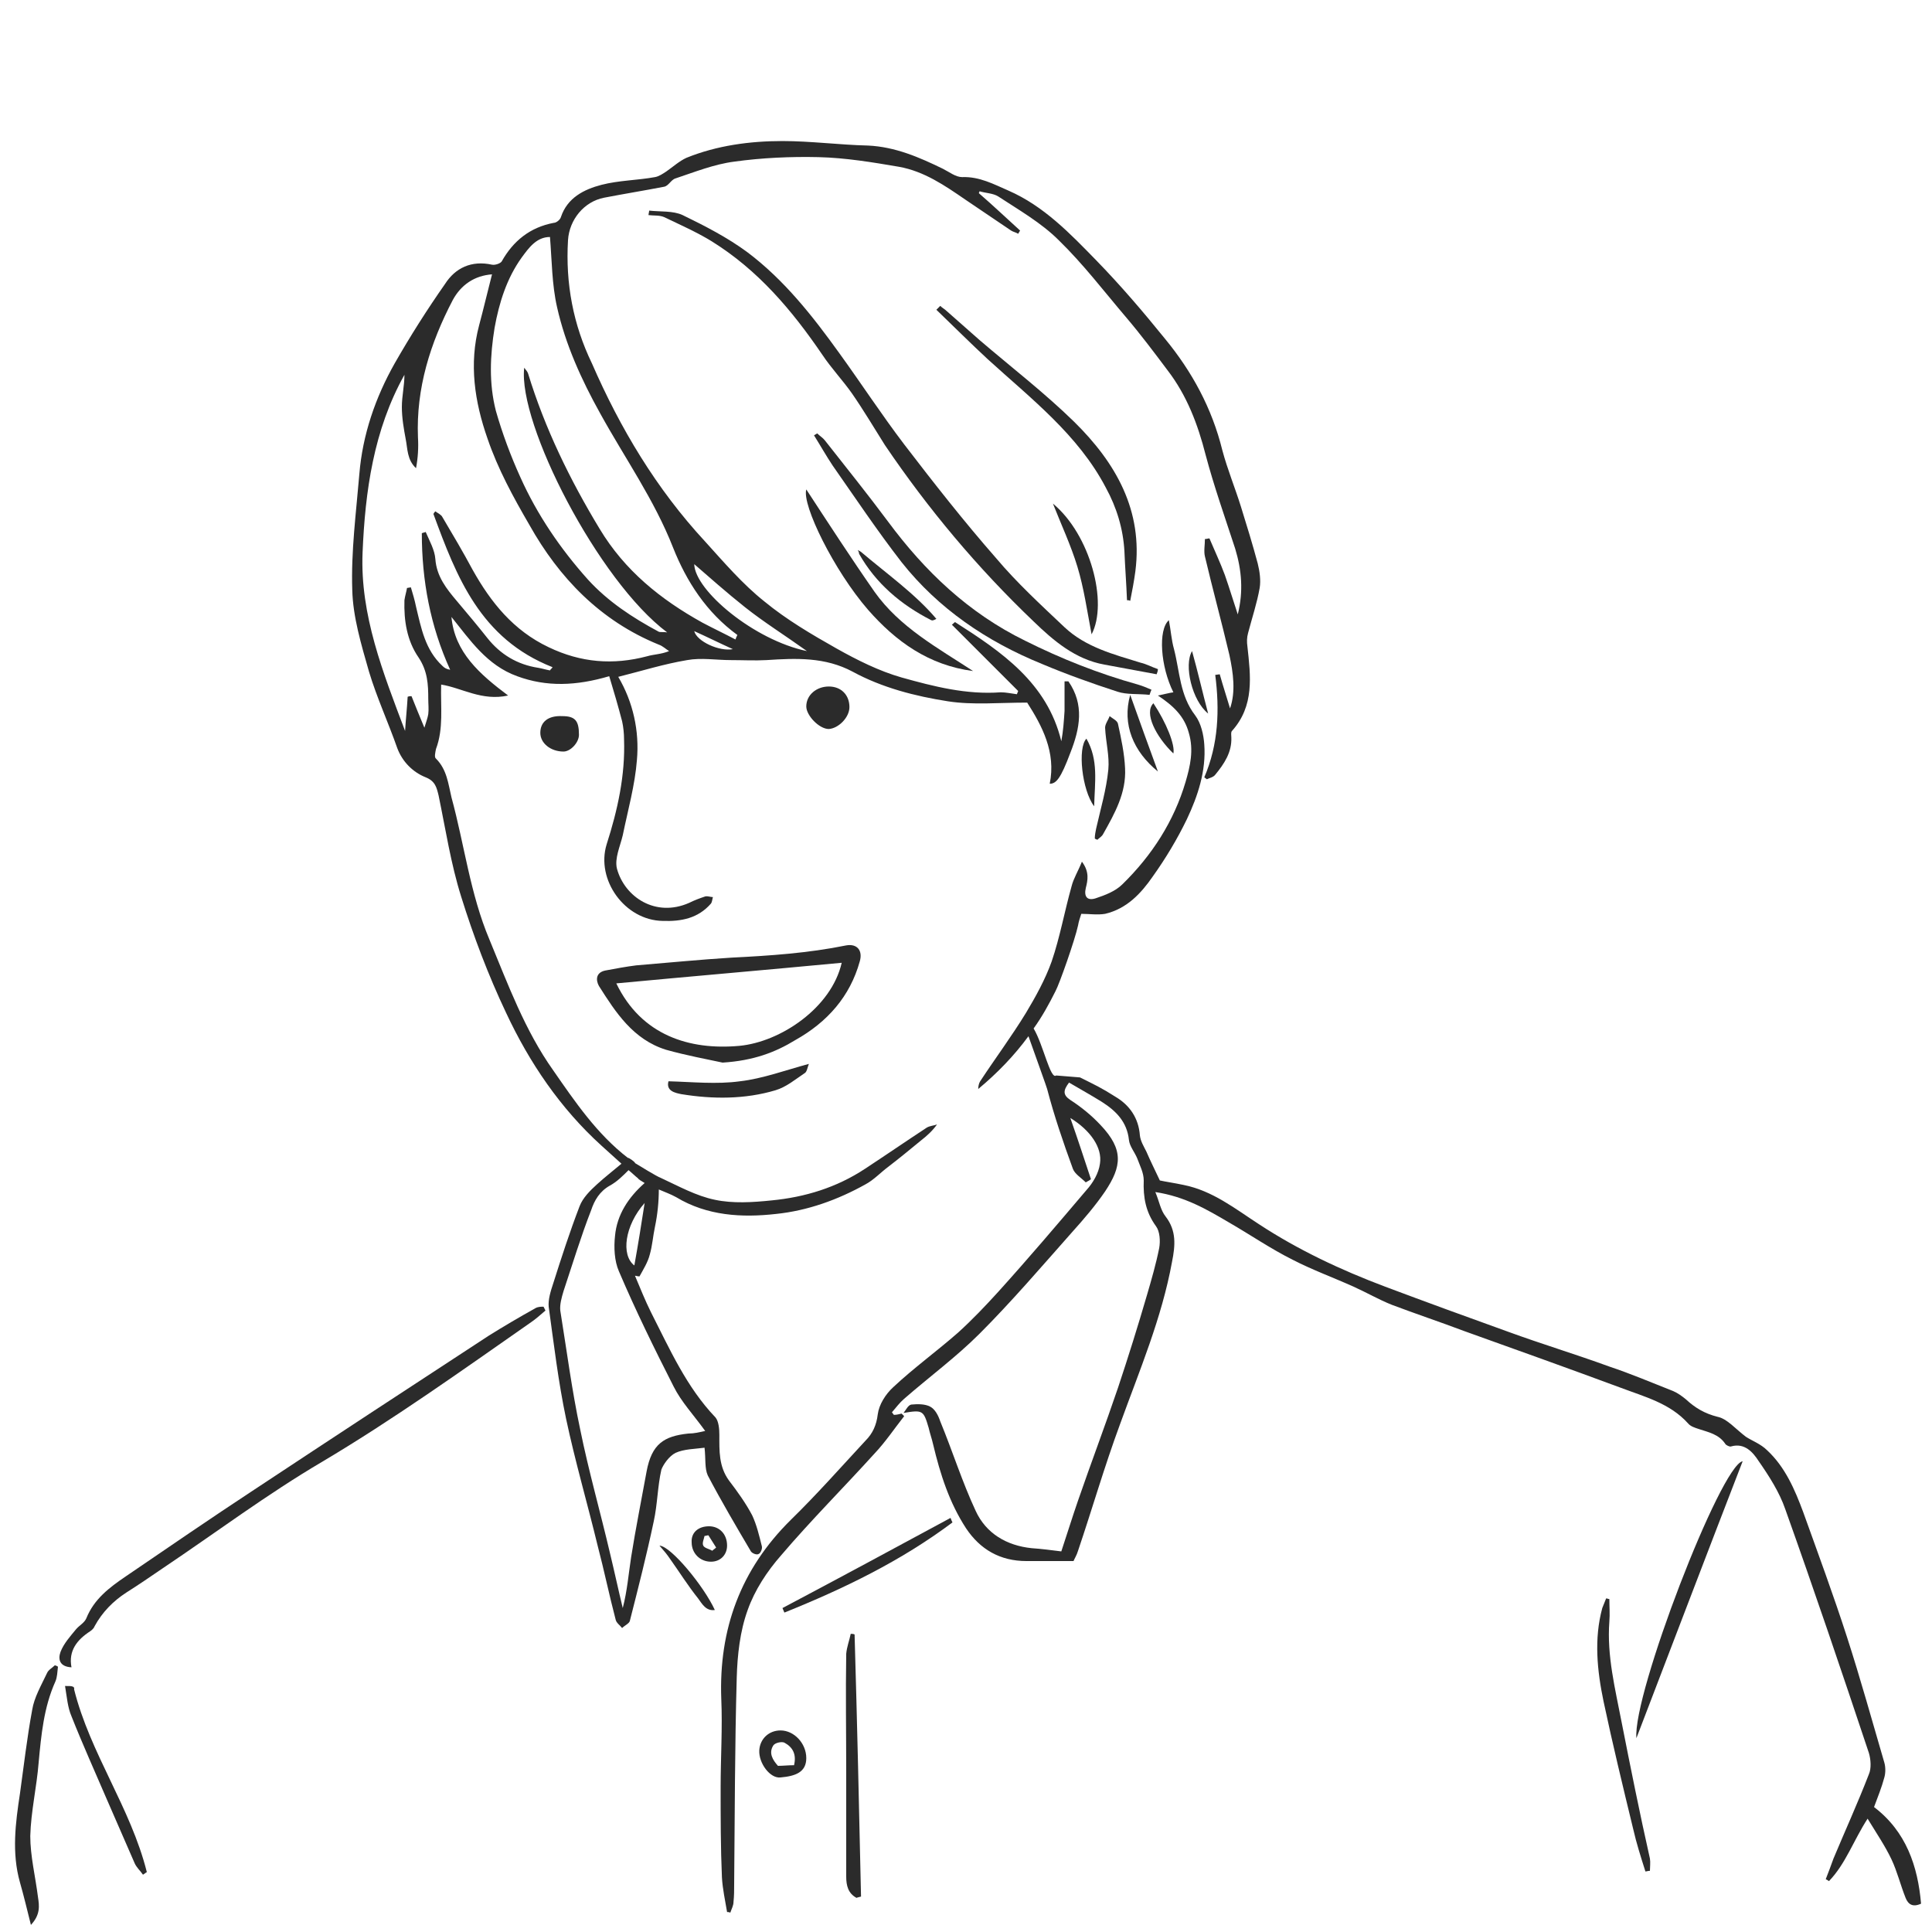
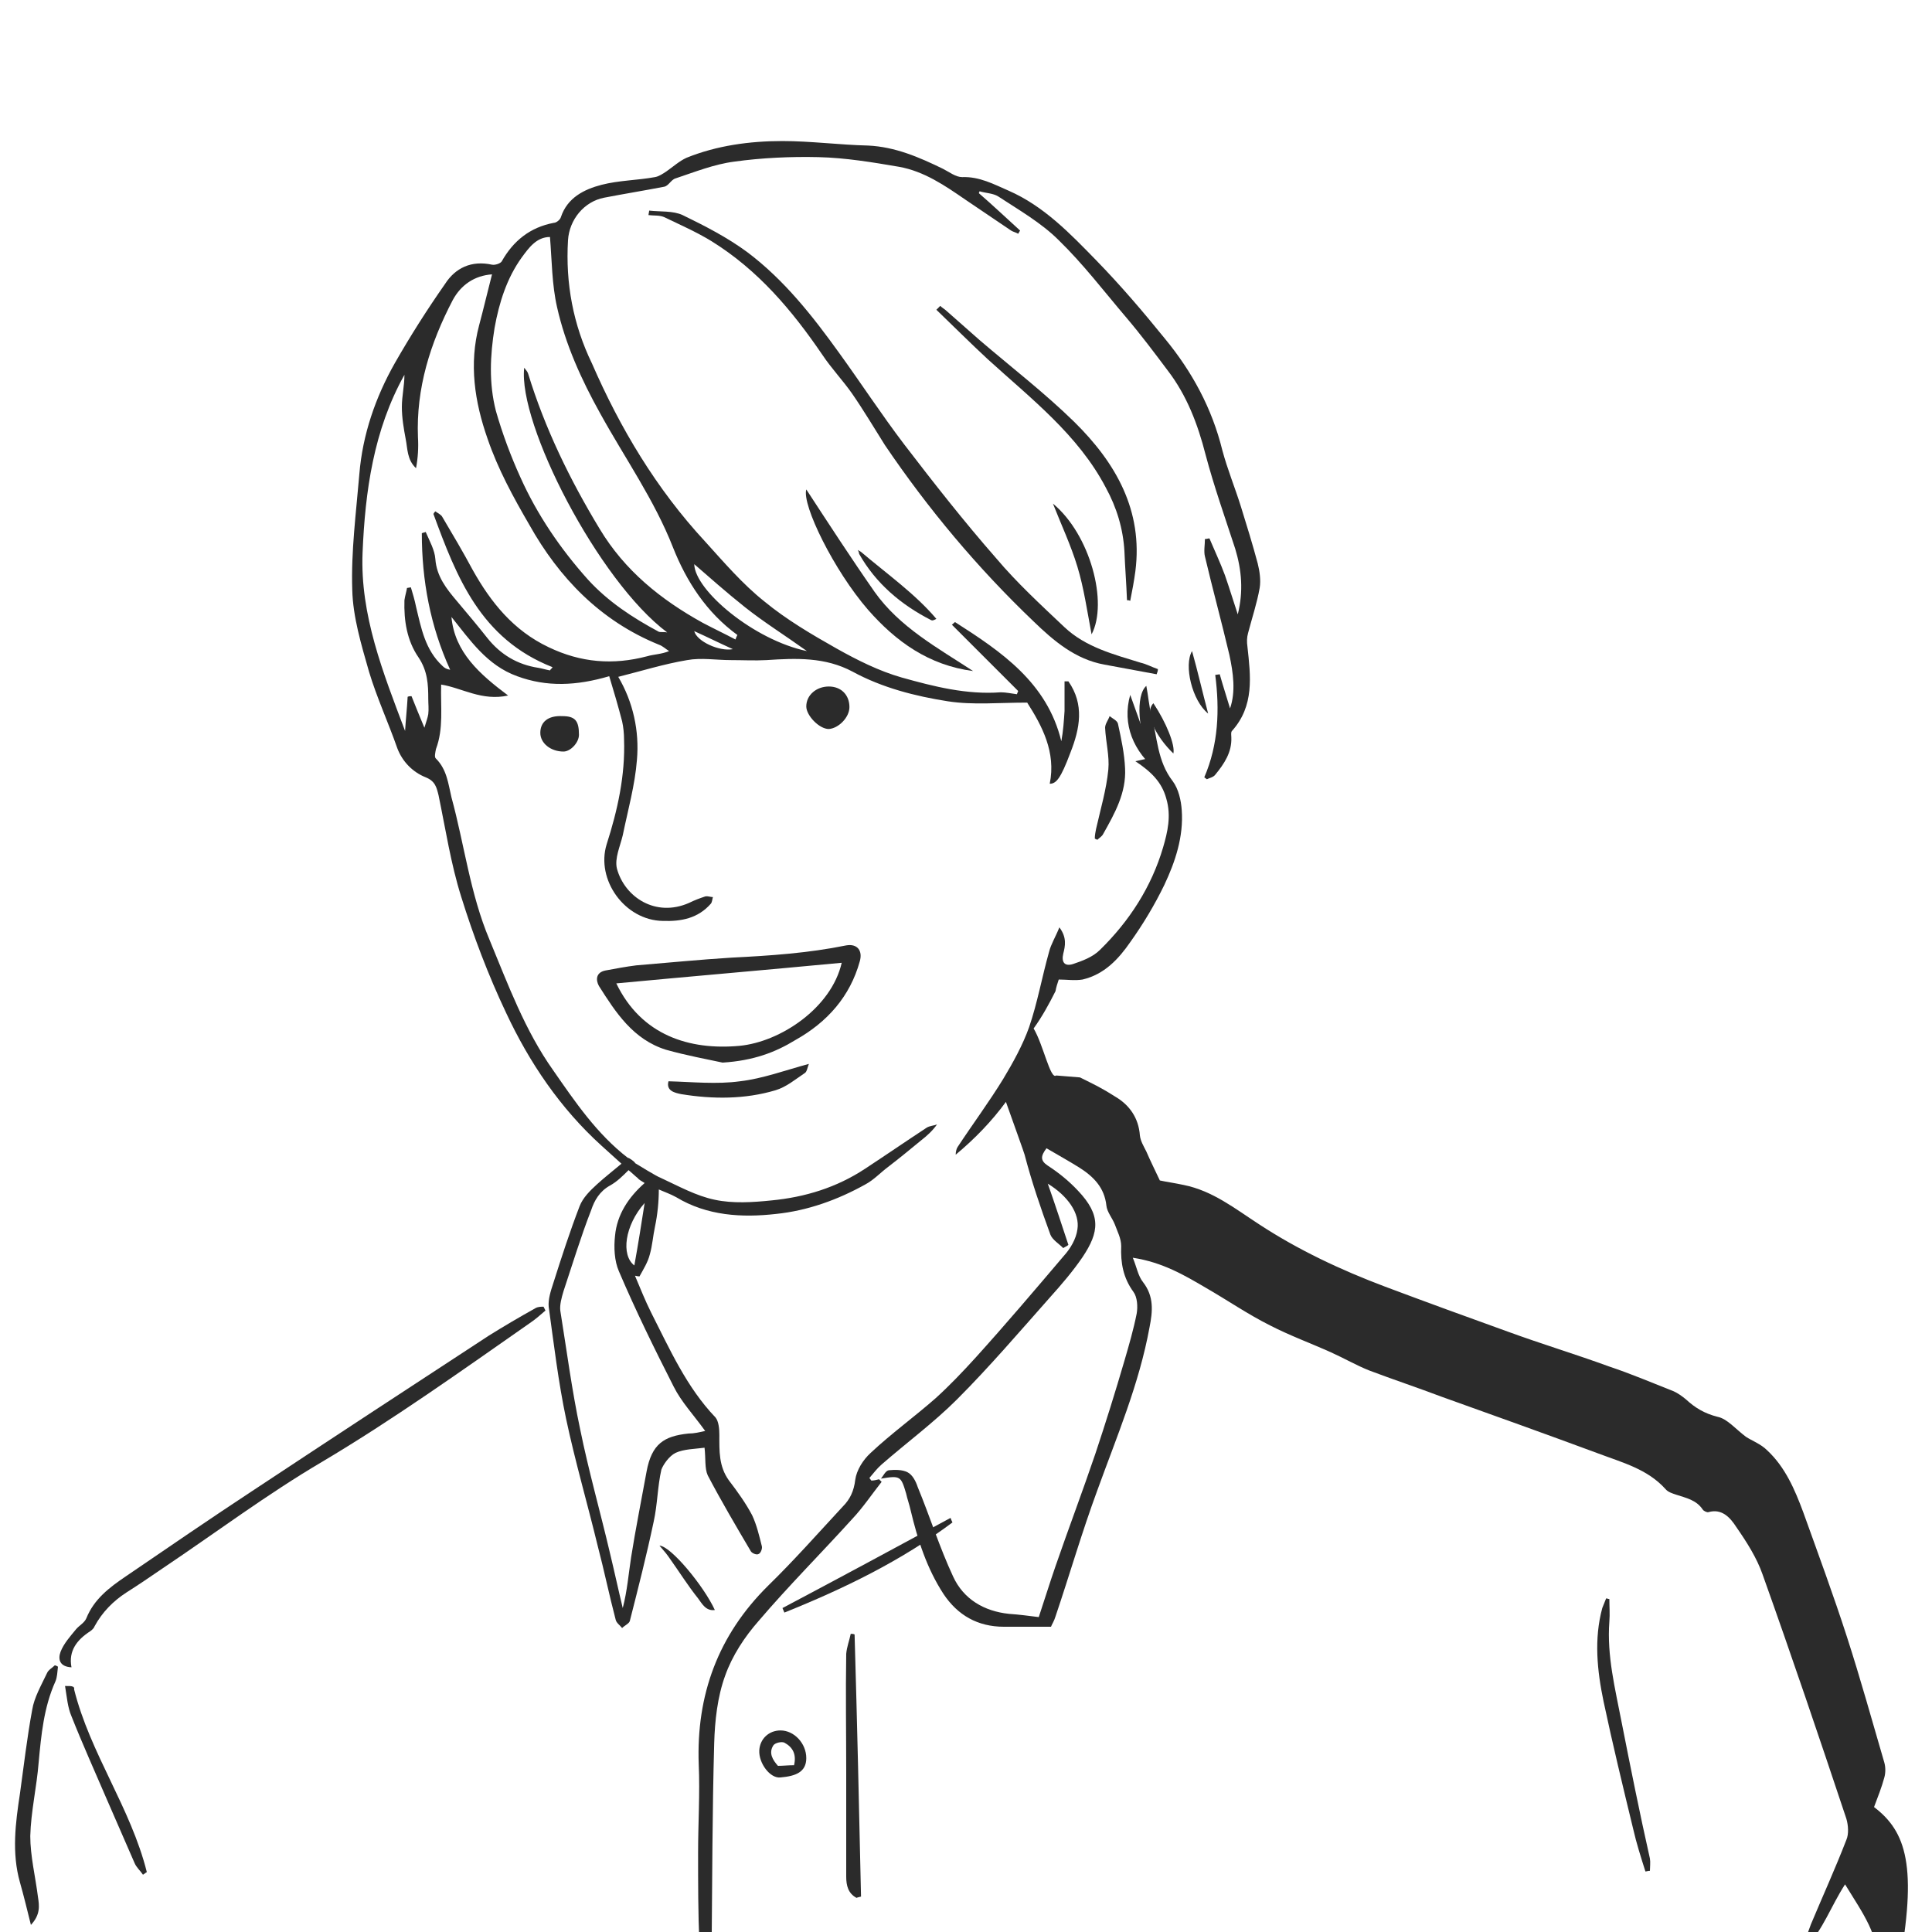
<svg xmlns="http://www.w3.org/2000/svg" version="1.1" id="レイヤー_1" x="0px" y="0px" viewBox="0 0 300 300" style="enable-background:new 0 0 300 300;" xml:space="preserve">
  <style type="text/css">
	.st0{fill:#2B2B2B;}
</style>
  <g>
    <path class="st0" d="M133.5,149.3c0.5-1.7-0.4-2.8-2.1-2.5c-5.9,1.2-11.8,1.6-17.8,1.9c-4.9,0.3-9.9,0.8-14.8,1.2   c-1.6,0.2-3.2,0.5-4.8,0.8c-1.5,0.3-1.5,1.5-1,2.4c2.6,4.1,5.3,8.3,10.4,9.9c3.2,0.9,6.5,1.5,8.8,2c4.8-0.3,8.2-1.6,11.3-3.5   C128.5,158.7,132,154.7,133.5,149.3z M114.8,162.4c-7.7,0.7-15.2-1.6-19.1-9.7c11.7-1.1,23.4-2.1,35-3.2   C129.1,156.5,121.2,161.8,114.8,162.4z" />
    <path class="st0" d="M103.8,167.9c-0.4,1.5,1,1.8,2,2c4.9,0.8,9.9,0.8,14.6-0.6c1.7-0.5,3.1-1.7,4.6-2.7c0.3-0.2,0.4-0.9,0.6-1.4   c-3.7,1-7.2,2.3-10.7,2.7C111.3,168.4,107.5,168,103.8,167.9z" />
    <path class="st0" d="M171.3,129.5c1.8-3.2,3.6-6.4,3.4-10.2c-0.1-2.3-0.6-4.6-1.1-6.9c-0.1-0.5-0.8-0.8-1.3-1.2   c-0.2,0.6-0.7,1.2-0.7,1.8c0.1,2.2,0.7,4.4,0.5,6.5c-0.3,3.1-1.2,6.1-1.9,9.2c-0.1,0.5-0.2,1-0.2,1.5c0.1,0.1,0.2,0.1,0.4,0.2   C170.7,130.1,171.1,129.9,171.3,129.5z" />
    <path class="st0" d="M167.3,88c1,3.3,1.5,6.8,2.2,10.5c2.6-4.9-0.2-15.5-6-20.3C164.8,81.5,166.3,84.7,167.3,88z" />
    <path class="st0" d="M131.9,109.8c0-1.9-1.3-3.2-3.2-3.2c-1.9,0-3.5,1.3-3.5,3.1c0,1.4,2,3.5,3.5,3.5   C130.2,113.1,131.9,111.4,131.9,109.8z" />
    <path class="st0" d="M83.9,113.8c0,1.6,1.6,2.9,3.6,2.9c1.1,0,2.4-1.4,2.4-2.6c0-2.2-0.6-2.9-2.6-2.9   C85.1,111.1,83.9,112.1,83.9,113.8z" />
    <path class="st0" d="M179.8,119.8c-1.4-3.8-2.8-7.7-4.3-11.9C174.2,112.5,176,116.7,179.8,119.8z" />
-     <path class="st0" d="M169.9,125.2c0.1-3.8,0.7-7.2-1.2-10.5C167.3,116.1,168,122.7,169.9,125.2z" />
    <path class="st0" d="M179.1,109.2c-1.5,1.5,0.4,5.2,3.1,7.8C182.5,115.7,181.1,112.2,179.1,109.2z" />
    <path class="st0" d="M187.6,110.8c-0.9-3.4-1.6-6.5-2.5-9.7C183.8,103.3,185.1,108.8,187.6,110.8z" />
    <path class="st0" d="M177.1,102.9c-4.2-1.3-8.5-2.4-11.8-5.5c-3.7-3.5-7.4-6.9-10.6-10.7C149.7,81,145,75,140.4,69   c-3.5-4.6-6.7-9.5-10.1-14.2c-4.1-5.7-8.5-11.3-14.2-15.6c-3.1-2.3-6.6-4.1-10.1-5.8c-1.5-0.7-3.5-0.5-5.2-0.7   c0,0.2-0.1,0.5-0.1,0.7c0.8,0.1,1.7,0,2.4,0.3c2.5,1.2,5,2.3,7.3,3.7c7.3,4.5,12.6,10.8,17.3,17.7c1.4,2.1,3.2,4,4.6,6   c1.8,2.6,3.4,5.3,5.1,8c6.7,9.9,14.4,19.1,23.1,27.4c3.1,3,6.5,5.9,11,6.7c2.7,0.5,5.4,1,8.1,1.5c0.1-0.3,0.2-0.5,0.2-0.8   C178.9,103.6,178,103.1,177.1,102.9z" />
-     <path class="st0" d="M178.8,107.1c-0.7-0.3-1.4-0.6-2.1-0.8c-6.1-1.7-11.9-4-17.5-6.8c-8.8-4.3-15.6-10.8-21.3-18.5   c-3.2-4.3-6.5-8.4-9.8-12.6c-0.3-0.4-0.8-0.7-1.2-1.1c-0.2,0.1-0.3,0.2-0.5,0.3c1,1.6,1.9,3.2,2.9,4.7c3.5,5,6.9,10.1,10.7,15   c5.7,7.2,13.2,12.3,21.8,15.8c3.8,1.6,7.7,3,11.7,4.3c1.5,0.5,3.3,0.3,5,0.5C178.6,107.6,178.7,107.3,178.8,107.1z" />
    <path class="st0" d="M174.6,85.6c0.1,2.5,0.3,5,0.4,7.6c0.2,0,0.3,0,0.5,0.1c0.3-1.5,0.6-3.1,0.8-4.6c1.2-9.4-3-16.8-9.5-23.2   c-4.6-4.5-9.8-8.5-14.7-12.7c-1.7-1.5-3.4-3-5.1-4.5c-0.3-0.3-0.7-0.5-1-0.8c-0.2,0.2-0.4,0.4-0.6,0.6c2.7,2.6,5.3,5.2,8,7.7   c6.7,6.1,14,11.7,18.3,19.9C173.4,78.8,174.4,82.1,174.6,85.6z" />
    <path class="st0" d="M135.8,91.9c-3.7-5.3-7.2-10.7-10.6-15.9c-0.7,2.4,4.3,12.6,9.6,18.7c4.3,4.9,9.4,8.6,16.3,9.5   C145.6,100.6,139.7,97.4,135.8,91.9z" />
    <path class="st0" d="M133.7,85.7c-0.2-0.1-0.3-0.2-0.5-0.3c0.1,0.2,0.2,0.4,0.2,0.6c2.6,4.6,6.5,7.9,11.2,10.3   c0.2,0.1,0.4,0,0.8-0.2C142.1,92.2,137.7,89.1,133.7,85.7z" />
-     <path class="st0" d="M291,280.6c0.6-1.6,1.2-3.1,1.6-4.6c0.2-0.7,0.2-1.6,0-2.3c-1.9-6.5-3.7-13-5.8-19.5c-2.1-6.5-4.5-13-6.8-19.4   c-1.3-3.5-2.8-7-5.6-9.6c-1-1-2.4-1.5-3.3-2.1c-1.6-1.2-2.9-2.8-4.4-3.1c-2-0.5-3.5-1.4-4.9-2.7c-0.6-0.5-1.3-1-2-1.3   c-3.3-1.3-6.6-2.7-9.9-3.8c-5.2-1.9-10.5-3.5-15.7-5.4c-6.4-2.3-12.7-4.6-19.1-7c-6.9-2.6-13.5-5.7-19.6-9.7   c-3.7-2.4-7.2-5.2-11.7-6.1c-1.4-0.3-2.8-0.5-3.7-0.7c-0.8-1.7-1.5-3.1-2.1-4.5c-0.4-0.8-0.9-1.6-1-2.5c-0.2-2.7-1.6-4.7-3.8-6   c-2.2-1.4-3.1-1.8-5.5-3c0,0-3.7-0.3-3.7-0.3c-0.9,0.7-2-4.8-3.5-7.3c1.3-1.8,2.4-3.8,3.4-5.8c0,0,0,0,0,0c0.6-1.1,3-7.9,3.5-10.2   c0.1-0.6,0.3-1.2,0.5-1.8c1.2,0,2.5,0.2,3.7,0c3.4-0.8,5.6-3.2,7.4-5.8c2-2.8,3.8-5.8,5.3-8.9c1.7-3.6,3-7.5,2.7-11.6   c-0.1-1.5-0.5-3.3-1.4-4.5c-2.4-3.1-2.4-6.8-3.3-10.3c-0.4-1.4-0.5-3-0.8-4.5c-1.7,1.5-1.3,7.2,0.7,11.2c-0.7,0.1-1.4,0.3-2.4,0.5   c2.4,1.6,4.1,3.2,4.8,5.8c0.8,2.7,0.2,5.2-0.5,7.6c-1.8,6.1-5.2,11.4-9.8,15.9c-1.1,1.1-2.7,1.7-4.2,2.2c-1.3,0.4-1.8-0.3-1.5-1.6   c0.3-1.2,0.6-2.5-0.6-4.1c-0.6,1.5-1.3,2.6-1.6,3.8c-1.1,3.9-1.8,7.9-3.1,11.7c-1,2.8-2.5,5.5-4,8c-2.2,3.6-4.8,7.1-7.1,10.6   c-0.2,0.3-0.3,0.8-0.3,1.2c3-2.5,5.6-5.2,7.8-8.2c1.1,3.1,2.9,8.1,2.9,8.2c1.1,4.2,2.5,8.3,4,12.4c0.3,0.8,1.3,1.4,2,2.1   c0.3-0.2,0.6-0.3,0.8-0.5c-1-3-2-6.1-3.2-9.5c3.1,1.9,5,4.6,4.6,7.1c-0.2,1.5-1.1,3-2.1,4.1c-4.5,5.3-9,10.6-13.7,15.8   c-2,2.2-4,4.3-6.2,6.3c-3.3,2.9-6.9,5.5-10.1,8.5c-1.2,1.1-2.2,2.7-2.4,4.2c-0.2,1.7-0.8,3-1.9,4.1c-3.8,4.1-7.6,8.4-11.6,12.3   c-7.8,7.7-11.2,17-10.8,27.8c0.2,4.5-0.1,9.1-0.1,13.7c0,4.7,0,9.4,0.2,14c0.1,1.8,0.5,3.6,0.8,5.4c0.2,0,0.3,0,0.5,0.1   c0.2-0.6,0.5-1.1,0.5-1.7c0.1-0.9,0.1-1.8,0.1-2.7c0.1-10.7,0.1-21.4,0.4-32.1c0.1-3.5,0.5-7.2,1.7-10.5c1.1-3.1,3-6,5.2-8.5   c4.6-5.4,9.7-10.5,14.5-15.8c1.7-1.8,3.1-3.9,4.6-5.8c-0.1-0.1-0.3-0.3-0.4-0.4c-0.4,0.1-0.8,0.2-1.2,0.2l-0.3-0.4   c0.6-0.7,1.2-1.5,1.9-2.1c3.9-3.4,8.1-6.5,11.7-10.1c5-5,9.7-10.5,14.4-15.8c1.8-2,3.6-4.1,5.1-6.3c2.6-3.9,2.9-6.5-0.7-10.3   c-1.4-1.5-3-2.8-4.7-3.9c-1.2-0.8-1.1-1.5-0.2-2.7c1.7,1,3.5,2,5.1,3c2.2,1.4,3.9,3.1,4.2,5.9c0.1,1,0.9,1.9,1.3,2.9   c0.4,1.1,1,2.2,1,3.4c-0.1,2.6,0.3,4.9,1.9,7.1c0.6,0.8,0.7,2.3,0.5,3.4c-0.5,2.5-1.2,4.9-1.9,7.3c-1.4,4.8-2.9,9.6-4.5,14.4   c-2,5.9-4.2,11.7-6.2,17.5c-0.9,2.6-1.7,5.2-2.6,7.9c-1.6-0.2-3.1-0.4-4.6-0.5c-3.9-0.4-7.1-2.3-8.7-5.8c-2.1-4.5-3.6-9.3-5.5-13.9   c-0.3-0.9-0.8-1.9-1.6-2.3c-0.8-0.4-1.9-0.4-2.9-0.3c-0.5,0.1-0.8,0.8-1.2,1.3c3-0.5,3.1-0.4,3.9,2.3c0.2,0.9,0.5,1.7,0.7,2.6   c1.1,4.6,2.5,9,5.1,13c2.2,3.3,5.3,5.1,9.4,5.1c2.3,0,4.7,0,7.3,0c0.1-0.3,0.5-0.9,0.7-1.6c2.2-6.5,4.1-13.1,6.5-19.6   c3-8.3,6.5-16.5,8.1-25.3c0.5-2.5,0.7-4.8-1-7c-0.8-1-1-2.4-1.6-3.8c4.6,0.7,8,2.7,11.4,4.7c3.3,1.9,6.5,4.1,9.9,5.8   c3.1,1.6,6.4,2.8,9.5,4.2c2,0.9,3.9,2,5.9,2.8c3.7,1.4,7.6,2.7,11.3,4.1c8.1,2.9,16.2,5.8,24.3,8.8c3.7,1.4,7.6,2.4,10.4,5.5   c0.4,0.5,1.1,0.7,1.7,0.9c1.5,0.5,3.1,0.8,4.1,2.3c0.1,0.2,0.7,0.5,0.9,0.4c2.1-0.6,3.4,0.9,4.3,2.3c1.6,2.3,3.2,4.8,4.1,7.4   c4.5,12.6,8.8,25.3,13,37.9c0.3,1,0.4,2.4,0,3.3c-1.7,4.4-3.7,8.8-5.5,13.1c-0.4,1.1-0.8,2.2-1.2,3.2c0.2,0.1,0.4,0.2,0.5,0.3   c2.6-2.7,3.8-6.3,6-9.7c1.4,2.3,2.7,4.2,3.7,6.3c0.9,1.9,1.4,4,2.2,6c0.4,1,1.1,1.5,2.4,0.9C297.8,289.8,296,284.4,291,280.6z" />
+     <path class="st0" d="M291,280.6c0.6-1.6,1.2-3.1,1.6-4.6c0.2-0.7,0.2-1.6,0-2.3c-1.9-6.5-3.7-13-5.8-19.5c-2.1-6.5-4.5-13-6.8-19.4   c-1.3-3.5-2.8-7-5.6-9.6c-1-1-2.4-1.5-3.3-2.1c-1.6-1.2-2.9-2.8-4.4-3.1c-2-0.5-3.5-1.4-4.9-2.7c-0.6-0.5-1.3-1-2-1.3   c-3.3-1.3-6.6-2.7-9.9-3.8c-5.2-1.9-10.5-3.5-15.7-5.4c-6.4-2.3-12.7-4.6-19.1-7c-6.9-2.6-13.5-5.7-19.6-9.7   c-3.7-2.4-7.2-5.2-11.7-6.1c-1.4-0.3-2.8-0.5-3.7-0.7c-0.8-1.7-1.5-3.1-2.1-4.5c-0.4-0.8-0.9-1.6-1-2.5c-0.2-2.7-1.6-4.7-3.8-6   c-2.2-1.4-3.1-1.8-5.5-3c0,0-3.7-0.3-3.7-0.3c-0.9,0.7-2-4.8-3.5-7.3c1.3-1.8,2.4-3.8,3.4-5.8c0,0,0,0,0,0c0.1-0.6,0.3-1.2,0.5-1.8c1.2,0,2.5,0.2,3.7,0c3.4-0.8,5.6-3.2,7.4-5.8c2-2.8,3.8-5.8,5.3-8.9c1.7-3.6,3-7.5,2.7-11.6   c-0.1-1.5-0.5-3.3-1.4-4.5c-2.4-3.1-2.4-6.8-3.3-10.3c-0.4-1.4-0.5-3-0.8-4.5c-1.7,1.5-1.3,7.2,0.7,11.2c-0.7,0.1-1.4,0.3-2.4,0.5   c2.4,1.6,4.1,3.2,4.8,5.8c0.8,2.7,0.2,5.2-0.5,7.6c-1.8,6.1-5.2,11.4-9.8,15.9c-1.1,1.1-2.7,1.7-4.2,2.2c-1.3,0.4-1.8-0.3-1.5-1.6   c0.3-1.2,0.6-2.5-0.6-4.1c-0.6,1.5-1.3,2.6-1.6,3.8c-1.1,3.9-1.8,7.9-3.1,11.7c-1,2.8-2.5,5.5-4,8c-2.2,3.6-4.8,7.1-7.1,10.6   c-0.2,0.3-0.3,0.8-0.3,1.2c3-2.5,5.6-5.2,7.8-8.2c1.1,3.1,2.9,8.1,2.9,8.2c1.1,4.2,2.5,8.3,4,12.4c0.3,0.8,1.3,1.4,2,2.1   c0.3-0.2,0.6-0.3,0.8-0.5c-1-3-2-6.1-3.2-9.5c3.1,1.9,5,4.6,4.6,7.1c-0.2,1.5-1.1,3-2.1,4.1c-4.5,5.3-9,10.6-13.7,15.8   c-2,2.2-4,4.3-6.2,6.3c-3.3,2.9-6.9,5.5-10.1,8.5c-1.2,1.1-2.2,2.7-2.4,4.2c-0.2,1.7-0.8,3-1.9,4.1c-3.8,4.1-7.6,8.4-11.6,12.3   c-7.8,7.7-11.2,17-10.8,27.8c0.2,4.5-0.1,9.1-0.1,13.7c0,4.7,0,9.4,0.2,14c0.1,1.8,0.5,3.6,0.8,5.4c0.2,0,0.3,0,0.5,0.1   c0.2-0.6,0.5-1.1,0.5-1.7c0.1-0.9,0.1-1.8,0.1-2.7c0.1-10.7,0.1-21.4,0.4-32.1c0.1-3.5,0.5-7.2,1.7-10.5c1.1-3.1,3-6,5.2-8.5   c4.6-5.4,9.7-10.5,14.5-15.8c1.7-1.8,3.1-3.9,4.6-5.8c-0.1-0.1-0.3-0.3-0.4-0.4c-0.4,0.1-0.8,0.2-1.2,0.2l-0.3-0.4   c0.6-0.7,1.2-1.5,1.9-2.1c3.9-3.4,8.1-6.5,11.7-10.1c5-5,9.7-10.5,14.4-15.8c1.8-2,3.6-4.1,5.1-6.3c2.6-3.9,2.9-6.5-0.7-10.3   c-1.4-1.5-3-2.8-4.7-3.9c-1.2-0.8-1.1-1.5-0.2-2.7c1.7,1,3.5,2,5.1,3c2.2,1.4,3.9,3.1,4.2,5.9c0.1,1,0.9,1.9,1.3,2.9   c0.4,1.1,1,2.2,1,3.4c-0.1,2.6,0.3,4.9,1.9,7.1c0.6,0.8,0.7,2.3,0.5,3.4c-0.5,2.5-1.2,4.9-1.9,7.3c-1.4,4.8-2.9,9.6-4.5,14.4   c-2,5.9-4.2,11.7-6.2,17.5c-0.9,2.6-1.7,5.2-2.6,7.9c-1.6-0.2-3.1-0.4-4.6-0.5c-3.9-0.4-7.1-2.3-8.7-5.8c-2.1-4.5-3.6-9.3-5.5-13.9   c-0.3-0.9-0.8-1.9-1.6-2.3c-0.8-0.4-1.9-0.4-2.9-0.3c-0.5,0.1-0.8,0.8-1.2,1.3c3-0.5,3.1-0.4,3.9,2.3c0.2,0.9,0.5,1.7,0.7,2.6   c1.1,4.6,2.5,9,5.1,13c2.2,3.3,5.3,5.1,9.4,5.1c2.3,0,4.7,0,7.3,0c0.1-0.3,0.5-0.9,0.7-1.6c2.2-6.5,4.1-13.1,6.5-19.6   c3-8.3,6.5-16.5,8.1-25.3c0.5-2.5,0.7-4.8-1-7c-0.8-1-1-2.4-1.6-3.8c4.6,0.7,8,2.7,11.4,4.7c3.3,1.9,6.5,4.1,9.9,5.8   c3.1,1.6,6.4,2.8,9.5,4.2c2,0.9,3.9,2,5.9,2.8c3.7,1.4,7.6,2.7,11.3,4.1c8.1,2.9,16.2,5.8,24.3,8.8c3.7,1.4,7.6,2.4,10.4,5.5   c0.4,0.5,1.1,0.7,1.7,0.9c1.5,0.5,3.1,0.8,4.1,2.3c0.1,0.2,0.7,0.5,0.9,0.4c2.1-0.6,3.4,0.9,4.3,2.3c1.6,2.3,3.2,4.8,4.1,7.4   c4.5,12.6,8.8,25.3,13,37.9c0.3,1,0.4,2.4,0,3.3c-1.7,4.4-3.7,8.8-5.5,13.1c-0.4,1.1-0.8,2.2-1.2,3.2c0.2,0.1,0.4,0.2,0.5,0.3   c2.6-2.7,3.8-6.3,6-9.7c1.4,2.3,2.7,4.2,3.7,6.3c0.9,1.9,1.4,4,2.2,6c0.4,1,1.1,1.5,2.4,0.9C297.8,289.8,296,284.4,291,280.6z" />
    <path class="st0" d="M104.9,225.6c1.3-0.6,3-0.6,4.5-0.8c0.2,1.7,0,3.2,0.5,4.3c2.1,4,4.4,7.9,6.7,11.8c0.2,0.3,0.9,0.6,1.2,0.4   c0.3-0.1,0.6-0.8,0.5-1.2c-0.4-1.6-0.8-3.3-1.5-4.8c-1-1.9-2.3-3.7-3.6-5.4c-1.6-2.2-1.5-4.6-1.5-7.1c0-0.9-0.1-2.1-0.6-2.7   c-4.5-4.7-7.1-10.6-10-16.3c-0.9-1.8-1.7-3.8-2.5-5.7c0.2,0,0.4,0.1,0.7,0.1c0.6-1.1,1.3-2.2,1.6-3.4c0.4-1.4,0.5-2.9,0.8-4.3   c0.4-1.9,0.6-3.9,0.6-5.8c0.9,0.4,1.8,0.7,2.7,1.2c4.8,2.9,10.2,3.2,15.5,2.6c4.9-0.5,9.6-2.2,13.9-4.6c1.3-0.7,2.3-1.8,3.5-2.7   c1.7-1.3,3.4-2.7,5.1-4.1c0.9-0.7,1.8-1.5,2.5-2.5c-0.5,0.2-1.1,0.2-1.6,0.5c-3.2,2.1-6.4,4.3-9.6,6.4c-4.4,2.9-9.3,4.4-14.5,4.9   c-2.9,0.3-6,0.5-8.8-0.1c-2.9-0.6-5.6-2.1-8.4-3.4c-0.6-0.2-3.5-2-4-2.3c0.1-0.1-1-0.9-1.1-0.8c-4.8-3.7-8.2-8.7-11.6-13.6   c-4.4-6.2-7-13.3-9.9-20.3c-3-7.1-3.9-14.8-5.9-22.1c-0.5-2.1-0.7-4.3-2.4-6c-0.3-0.2-0.1-1,0-1.5c1.2-3.2,0.7-6.5,0.8-10   c3.2,0.5,6.3,2.6,10.4,1.7c-4.4-3.3-8.3-6.7-8.8-12.2c2.9,3.6,5.5,7.5,10.2,9.2c4.6,1.7,9.2,1.5,14.3,0c0.7,2.3,1.4,4.7,2,7   c0.2,0.9,0.3,1.9,0.3,2.8c0.2,5.6-1,11-2.7,16.3c-1.7,5.5,2.8,11.8,8.7,11.9c2.9,0.1,5.5-0.4,7.5-2.7c0.2-0.3,0.2-0.7,0.3-1   c-0.4,0-0.8-0.2-1.2-0.1c-0.9,0.3-1.7,0.6-2.5,1c-5.2,2.3-10-0.9-11.2-5.3c-0.4-1.6,0.5-3.5,0.9-5.2c0.8-3.9,1.9-7.8,2.2-11.7   c0.4-4.5-0.6-9-2.9-12.9c3.6-0.9,7.1-2,10.7-2.6c2.2-0.4,4.5,0,6.8,0c1.8,0,3.7,0.1,5.5,0c4.6-0.3,9.1-0.5,13.4,1.8   c4.6,2.5,9.7,3.8,14.8,4.6c3.9,0.6,7.9,0.2,12.3,0.2c2.3,3.6,4.5,7.7,3.5,12.6c1,0,1.7-0.8,3.2-4.8c1.5-3.8,2.2-7.5-0.3-11.1   l-0.6,0c0,1.5,0,3,0,4.6c-0.1,1.5-0.2,3.1-0.5,4.7c-2.2-9.1-9.3-13.9-16.5-18.5c-0.2,0.1-0.3,0.3-0.5,0.4   c3.4,3.4,6.9,6.9,10.3,10.3l-0.2,0.5c-0.8-0.1-1.7-0.3-2.5-0.3c-5.3,0.4-10.4-0.9-15.4-2.3c-3.5-1-6.9-2.7-10.1-4.5   c-3.9-2.2-7.8-4.5-11.2-7.3c-3.4-2.7-6.3-6.1-9.2-9.3c-7.6-8.2-13.2-17.6-17.6-27.7C89,50.4,87.8,44,88.2,37.3   c0.2-3.2,2.5-6,5.6-6.6c3.1-0.6,6.2-1.1,9.3-1.7c0.7-0.1,1.1-1.1,1.8-1.3c3-1,6-2.2,9.1-2.6c4.3-0.6,8.8-0.8,13.1-0.7   c4.2,0.1,8.4,0.8,12.5,1.5c3.9,0.7,7.1,2.9,10.3,5.1c2.4,1.6,4.7,3.2,7.1,4.8c0.3,0.2,0.8,0.3,1.1,0.5c0.1-0.2,0.2-0.3,0.3-0.5   c-2.1-1.9-4.2-3.9-6.4-5.8c0-0.1,0.1-0.2,0.1-0.3c1,0.3,2.1,0.3,2.9,0.8c3.2,2.1,6.7,4.1,9.4,6.8c3.8,3.7,7,7.9,10.4,11.9   c2.3,2.7,4.4,5.5,6.5,8.3c3,3.9,4.7,8.4,5.9,13.1c1.3,4.9,3,9.7,4.6,14.6c1,3.3,1.3,6.6,0.4,10.2c-0.7-2.1-1.3-4.1-2-6.1   c-0.7-1.9-1.6-3.8-2.4-5.7c-0.2,0-0.4,0.1-0.7,0.1c0,0.9-0.2,1.9,0,2.7c1.2,5.1,2.6,10.2,3.8,15.3c0.6,2.8,1,5.7,0.1,8.3   c-0.5-1.7-1.1-3.5-1.6-5.3l-0.7,0.1c0.7,5.4,0.5,10.8-1.7,15.9l0.4,0.3c0.4-0.2,1-0.3,1.3-0.7c1.4-1.7,2.6-3.5,2.5-5.8   c0-0.3-0.1-0.8,0.1-1c3.5-3.9,2.9-8.5,2.4-13.1c-0.1-0.7-0.1-1.4,0.1-2.1c0.6-2.3,1.4-4.7,1.8-7c0.2-1.2,0-2.6-0.3-3.8   c-0.8-3-1.7-5.9-2.6-8.8c-0.9-2.9-2.1-5.8-2.9-8.8c-1.6-6.5-4.7-12.2-8.9-17.3c-3.4-4.2-6.9-8.3-10.7-12.2   c-4-4.1-8.1-8.4-13.6-10.8c-2.3-1-4.5-2.2-7.2-2.1c-1,0-2-0.8-3-1.3c-3.7-1.8-7.4-3.4-11.6-3.6c-4.4-0.1-8.9-0.7-13.3-0.7   c-5.1,0-10.2,0.7-14.9,2.6c-1.1,0.5-2.1,1.4-3.1,2.1c-0.6,0.4-1.2,0.8-1.8,0.9C99,28,96.1,28,93.4,28.7c-2.7,0.7-5.3,2-6.3,5   c-0.1,0.4-0.7,0.9-1.1,0.9c-3.7,0.7-6.3,2.8-8.1,6c-0.2,0.3-1,0.6-1.5,0.5c-3.2-0.7-5.7,0.5-7.3,3c-2.8,4-5.4,8.1-7.8,12.3   c-3,5.3-5,11.1-5.5,17.2c-0.5,6-1.3,12-1.1,18c0.1,4.2,1.4,8.5,2.6,12.7c1.2,4,3,7.9,4.4,11.9c0.8,2.1,2.4,3.7,4.4,4.5   c1.5,0.6,1.7,1.6,2,2.8c1.1,5.3,1.9,10.6,3.5,15.7c1.9,6.1,4.2,12.2,7,18.1c3.6,7.7,8.4,14.8,14.8,20.6c1,0.9,2,1.8,3.1,2.8   c-1.3,1.1-2.6,2.1-3.8,3.2c-1.1,1-2.2,2.1-2.7,3.4c-1.5,3.9-2.8,7.9-4.1,12c-0.4,1.2-0.8,2.5-0.7,3.6c0.8,5.8,1.5,11.7,2.7,17.4   c1.4,6.6,3.3,13.1,4.9,19.7c1,3.8,1.8,7.7,2.8,11.5c0.1,0.5,0.7,0.9,1,1.3c0.4-0.4,1.1-0.7,1.2-1.1c1.3-5.1,2.6-10.2,3.7-15.4   c0.6-2.7,0.6-5.5,1.2-8.1C103,227.4,103.9,226.1,104.9,225.6z M107.8,98c2,0.9,4,1.9,6,2.8C111.7,101.2,108.2,99.6,107.8,98z    M115.7,94.3c2.9,2.3,6.1,4.3,9.6,6.8c-8.2-1.7-17.4-9.4-17.5-13.5C110,89.5,112.8,92,115.7,94.3z M76.8,50.9   C77.5,47,78.7,43.2,81,40c1.1-1.5,2.3-3.2,4.4-3.2c0.3,3.7,0.3,7.4,1.1,10.9c1.3,5.8,3.8,11.3,6.7,16.5c3.8,6.9,8.4,13.4,11.3,20.8   c2.1,5.3,5.2,10.1,10,13.6c-0.1,0.2-0.2,0.4-0.3,0.7c-1.7-0.9-3.4-1.7-5.1-2.6c-6.5-3.6-12.1-8.1-16-14.6   C88.5,74.5,84.6,66.5,82,58c-0.1-0.3-0.3-0.5-0.6-0.9c-1,8.7,11.5,33.1,22.2,41.1c-0.5-0.1-1,0-1.3-0.1c-4.1-2.2-7.9-4.7-11-8.1   c-4.3-4.8-7.9-10.1-10.5-15.9c-1.5-3.3-2.8-6.8-3.8-10.3C75.9,59.5,76.1,55.2,76.8,50.9z M65,102.1c1.4,2.1,1.5,4.2,1.5,6.4   c0,0.8,0.1,1.6,0,2.4c-0.1,0.6-0.3,1.1-0.6,2.1c-0.8-1.9-1.4-3.4-2-4.9c-0.2,0-0.4,0-0.6,0.1c-0.1,1.8-0.3,3.6-0.4,5.3   c-3.4-9-7-18-6.6-27.7c0.4-9.5,1.7-19,6.5-27.6c0,1.7-0.4,3.3-0.4,5c0,1.7,0.3,3.4,0.6,5c0.3,1.5,0.2,3.2,1.6,4.5   c0.3-1.6,0.4-3.2,0.3-4.8c-0.3-7.6,1.9-14.6,5.4-21.3c1.3-2.4,3.4-3.8,6.1-4c-0.7,2.7-1.3,5.3-2,7.9c-1.6,6-0.7,11.9,1.3,17.6   c1.6,4.7,4,9.1,6.5,13.4c4.6,8.2,11,14.9,20.1,18.6c0.6,0.2,1.1,0.7,1.6,1c-1.2,0.5-2.4,0.5-3.4,0.8c-5.3,1.4-10.3,1-15.3-1.4   c-5.5-2.6-9-7-11.8-12c-1.5-2.8-3.1-5.5-4.7-8.2c-0.2-0.4-0.7-0.6-1.1-0.9c-0.1,0.1-0.2,0.2-0.3,0.4c3.6,9.8,7.3,19.4,18.5,23.8   c-0.1,0.2-0.3,0.3-0.4,0.5c-0.6-0.1-1.2-0.3-1.8-0.4c-3.3-0.5-5.9-2.1-7.9-4.6c-1.5-1.9-3.1-3.8-4.7-5.7c-1.7-2-3.2-3.9-3.4-6.6   c-0.1-1.4-0.9-2.8-1.5-4.2c-0.2,0.1-0.4,0.1-0.6,0.2c0,7.3,1.3,14.4,4.4,21.2c-0.6-0.1-0.9-0.3-1.2-0.6c-2.7-2.5-3.3-5.9-4.1-9.2   c-0.2-1-0.5-2-0.8-3l-0.6,0.1c-0.1,0.6-0.3,1.2-0.4,1.9C62.7,96.4,63.2,99.5,65,102.1z M98.5,196.5c-2.1-1.6-1.5-6.2,1.6-9.7   C99.6,190,99.1,193.2,98.5,196.5z M100.4,228.5c-0.8,4.4-1.7,8.9-2.4,13.3c-0.4,2.6-0.6,5.2-1.3,7.9c-0.7-2.9-1.3-5.7-2-8.6   c-1.5-6.4-3.3-12.7-4.6-19.1c-1.3-6.1-2.1-12.3-3.1-18.5c-0.1-0.9,0.2-2,0.5-3c1.4-4.2,2.7-8.5,4.3-12.6c0.5-1.5,1.3-2.9,2.9-3.8   c1.1-0.6,2-1.5,2.9-2.4c0.5,0.4,1,0.9,1.5,1.3c0,0.1,0.5,0.4,1,0.7c-2.5,2.2-4.3,4.9-4.6,8.2c-0.2,1.8-0.1,3.9,0.6,5.5   c2.6,6.1,5.5,12,8.5,17.9c1.2,2.4,3.1,4.4,4.9,6.9c-0.9,0.2-1.7,0.4-2.6,0.4C103.1,223,101.2,224.2,100.4,228.5z" />
    <path class="st0" d="M83.2,203.1c-2.5,1.4-4.9,2.8-7.3,4.3c-12.1,7.9-24.3,15.9-36.4,23.9c-6.7,4.4-13.4,9-20,13.5   c-2.5,1.7-4.9,3.5-6.1,6.5c-0.3,0.7-1.1,1.1-1.6,1.7c-0.9,1.1-1.9,2.2-2.4,3.5c-0.4,1.1-0.2,2.3,1.7,2.4c-0.5-2.6,0.9-4.3,2.9-5.6   c0.3-0.2,0.6-0.5,0.7-0.8c1.2-2.2,2.9-3.9,4.9-5.2c1.9-1.2,3.8-2.5,5.7-3.8c8.2-5.5,16.2-11.5,24.7-16.5   c11.1-6.6,21.6-14.1,32.2-21.5c0.9-0.6,1.7-1.3,2.5-2c-0.1-0.2-0.2-0.4-0.3-0.6C84.1,202.9,83.6,202.9,83.2,203.1z" />
    <path class="st0" d="M7.3,259.8c-0.9,1.9-2,3.8-2.3,5.7c-0.8,4.3-1.3,8.7-1.9,13c-0.7,4.6-1.3,9.2,0,13.8c0.6,2.1,1.1,4.2,1.7,6.6   c1.5-1.6,1.3-3,1.1-4.3c-0.4-3.2-1.2-6.4-1.2-9.5c0.1-3.8,1-7.6,1.3-11.4c0.4-4.3,0.8-8.6,2.6-12.6c0.3-0.7,0.3-1.5,0.4-2.3   c-0.2-0.1-0.3-0.2-0.5-0.2C8.1,259,7.5,259.3,7.3,259.8z" />
-     <path class="st0" d="M254.1,269.9c5.6-14.6,11-28.8,16.5-43C267.2,227.5,253.5,263.1,254.1,269.9z" />
    <path class="st0" d="M251.8,267.4c-1-5.2-2.3-10.3-1.9-15.6c0.1-1.2,0-2.3,0-3.5c-0.2,0-0.3-0.1-0.5-0.1c-0.2,0.5-0.4,1-0.6,1.5   c-1.3,4.8-0.8,9.7,0.2,14.5c1.4,6.6,3,13.2,4.6,19.8c0.5,2.2,1.2,4.4,1.9,6.6c0.2,0,0.4-0.1,0.7-0.1c0-0.6,0.1-1.3,0-1.9   C254.6,281.5,253.2,274.5,251.8,267.4z" />
    <path class="st0" d="M132.1,253.7c-0.2,1-0.6,2-0.7,3.1c-0.1,6.1,0,12.3,0,18.4c0,5.4,0,10.8,0,16.2c0,1.4,0.3,2.6,1.6,3.3   c0.2-0.1,0.4-0.1,0.7-0.2c-0.3-13.6-0.6-27.1-1-40.7C132.5,253.7,132.3,253.7,132.1,253.7z" />
    <path class="st0" d="M11.3,261.9c-0.2-0.1-0.5-0.1-1.2-0.1c0.3,1.8,0.4,3.3,1,4.7c1.7,4.3,3.6,8.5,5.4,12.7   c1.5,3.4,2.9,6.7,4.4,10.1c0.3,0.7,0.9,1.2,1.3,1.8c0.2-0.1,0.4-0.3,0.6-0.4c-2.5-10-8.8-18.4-11.3-28.4   C11.6,262.1,11.4,261.9,11.3,261.9z" />
    <path class="st0" d="M121.5,249.7c0.1,0.2,0.2,0.5,0.3,0.7c9.2-3.7,18.1-8,26.1-14c-0.1-0.2-0.2-0.4-0.3-0.7   C138.9,240.4,130.2,245.1,121.5,249.7z" />
    <path class="st0" d="M121.2,268.7c-1.8,0-3.2,1.3-3.3,3.1c-0.1,2,1.7,4.4,3.3,4.2c2.3-0.2,4-0.8,4-3   C125.2,270.7,123.3,268.7,121.2,268.7z M123.3,274.1c-0.9,0-1.7,0.1-2.5,0.1c-0.8-0.9-1.5-2-0.7-3.2c0.3-0.4,1.3-0.6,1.7-0.4   C123.1,271.3,123.7,272.4,123.3,274.1z" />
-     <path class="st0" d="M107.4,239.5c0,1.7,1.3,3,3,3c1.5,0,2.5-1.1,2.5-2.5c0-1.8-1.2-3-2.8-3C108.4,237,107.3,238,107.4,239.5z    M111.2,240.3c-0.2,0.2-0.4,0.3-0.6,0.5c-0.5-0.3-1.2-0.4-1.4-0.8c-0.2-0.4,0.1-1,0.2-1.5c0.2,0,0.4-0.1,0.6-0.1   C110.4,239,110.8,239.7,111.2,240.3z" />
    <path class="st0" d="M102.4,240c0.7,0.8,1.2,1.4,1.6,2c1.5,2.1,2.8,4.2,4.4,6.2c0.6,0.8,1.2,2,2.6,1.8   C109.3,246.3,104.2,240.1,102.4,240z" />
  </g>
</svg>